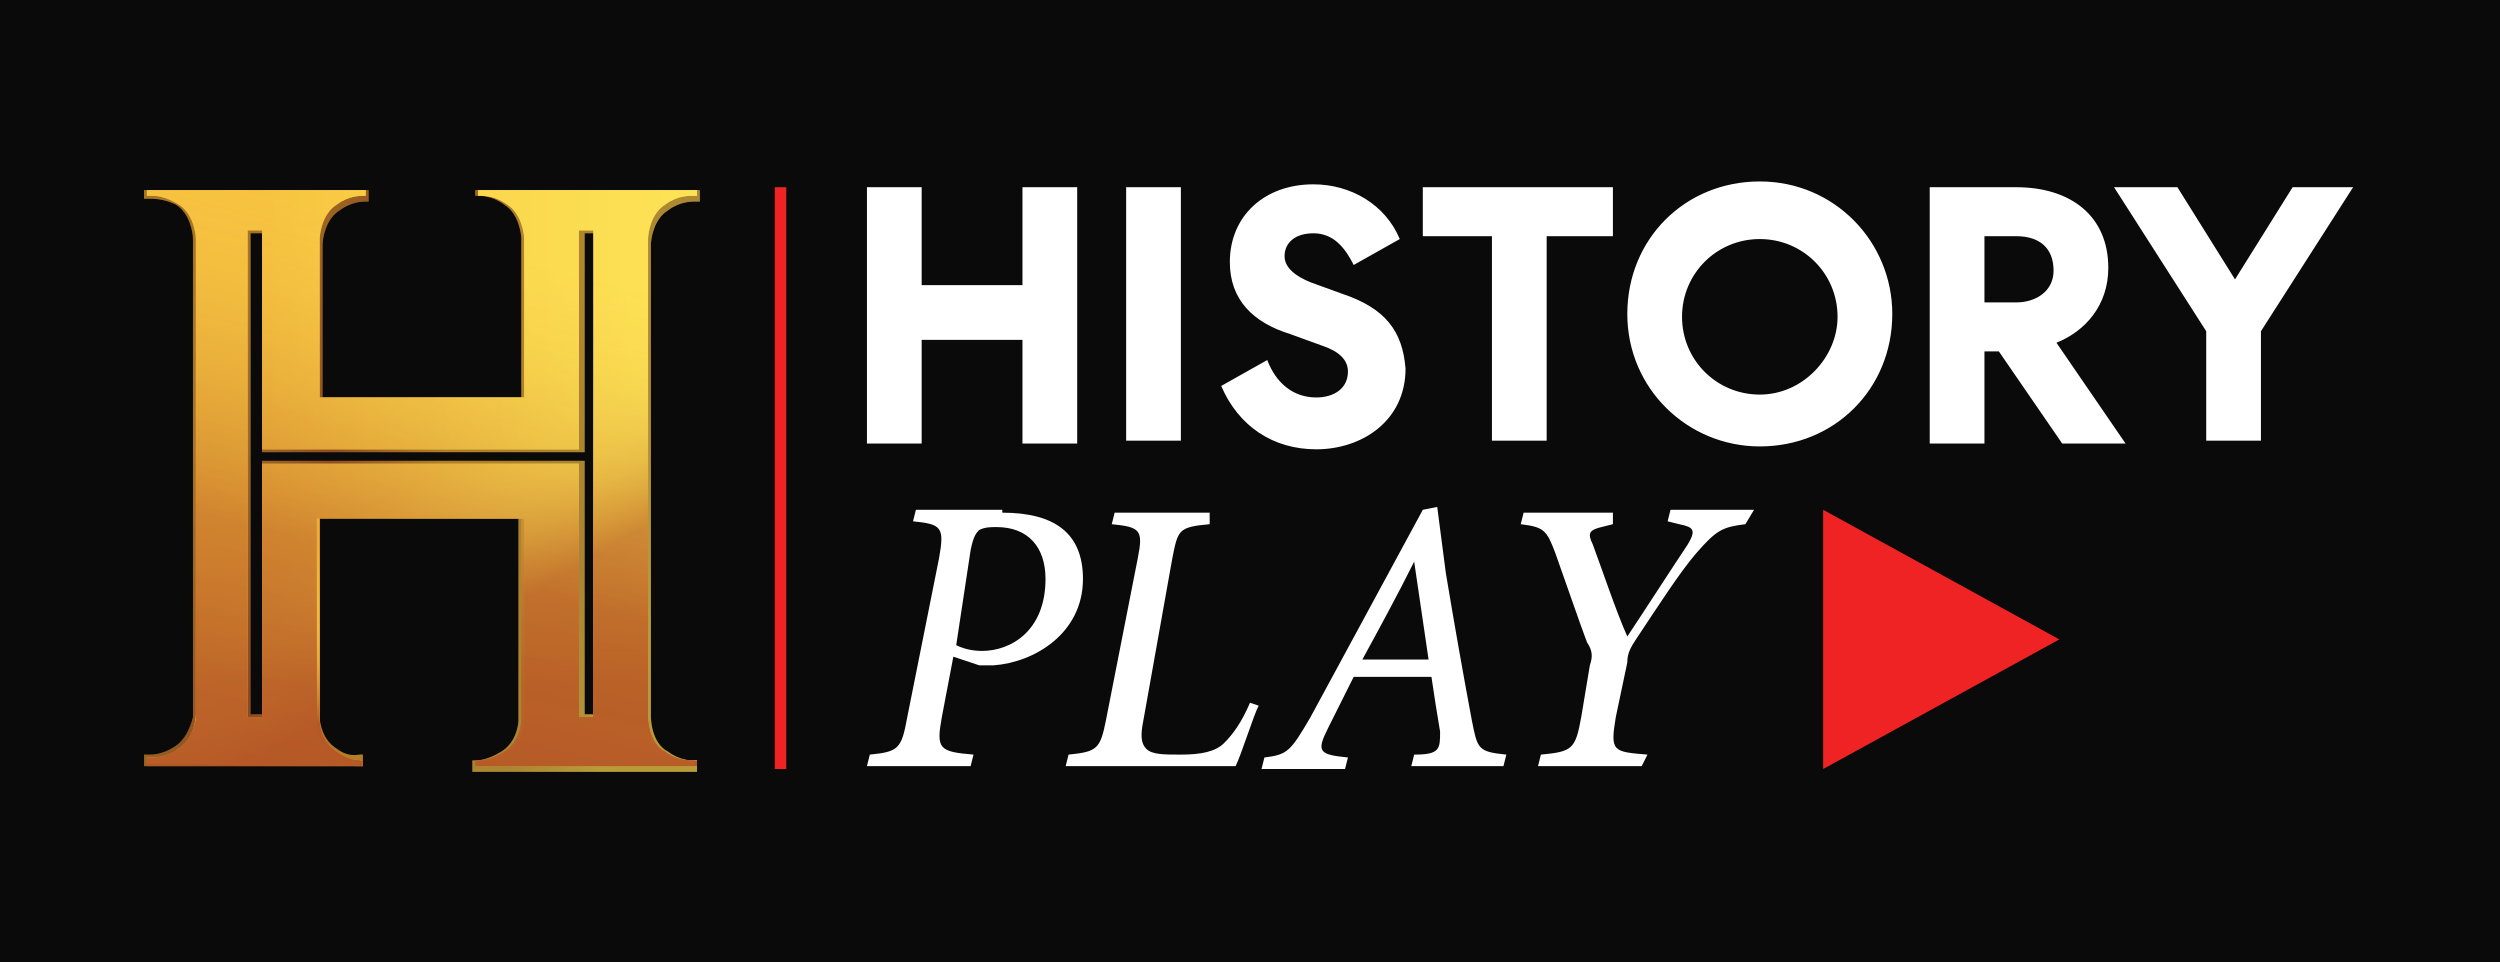
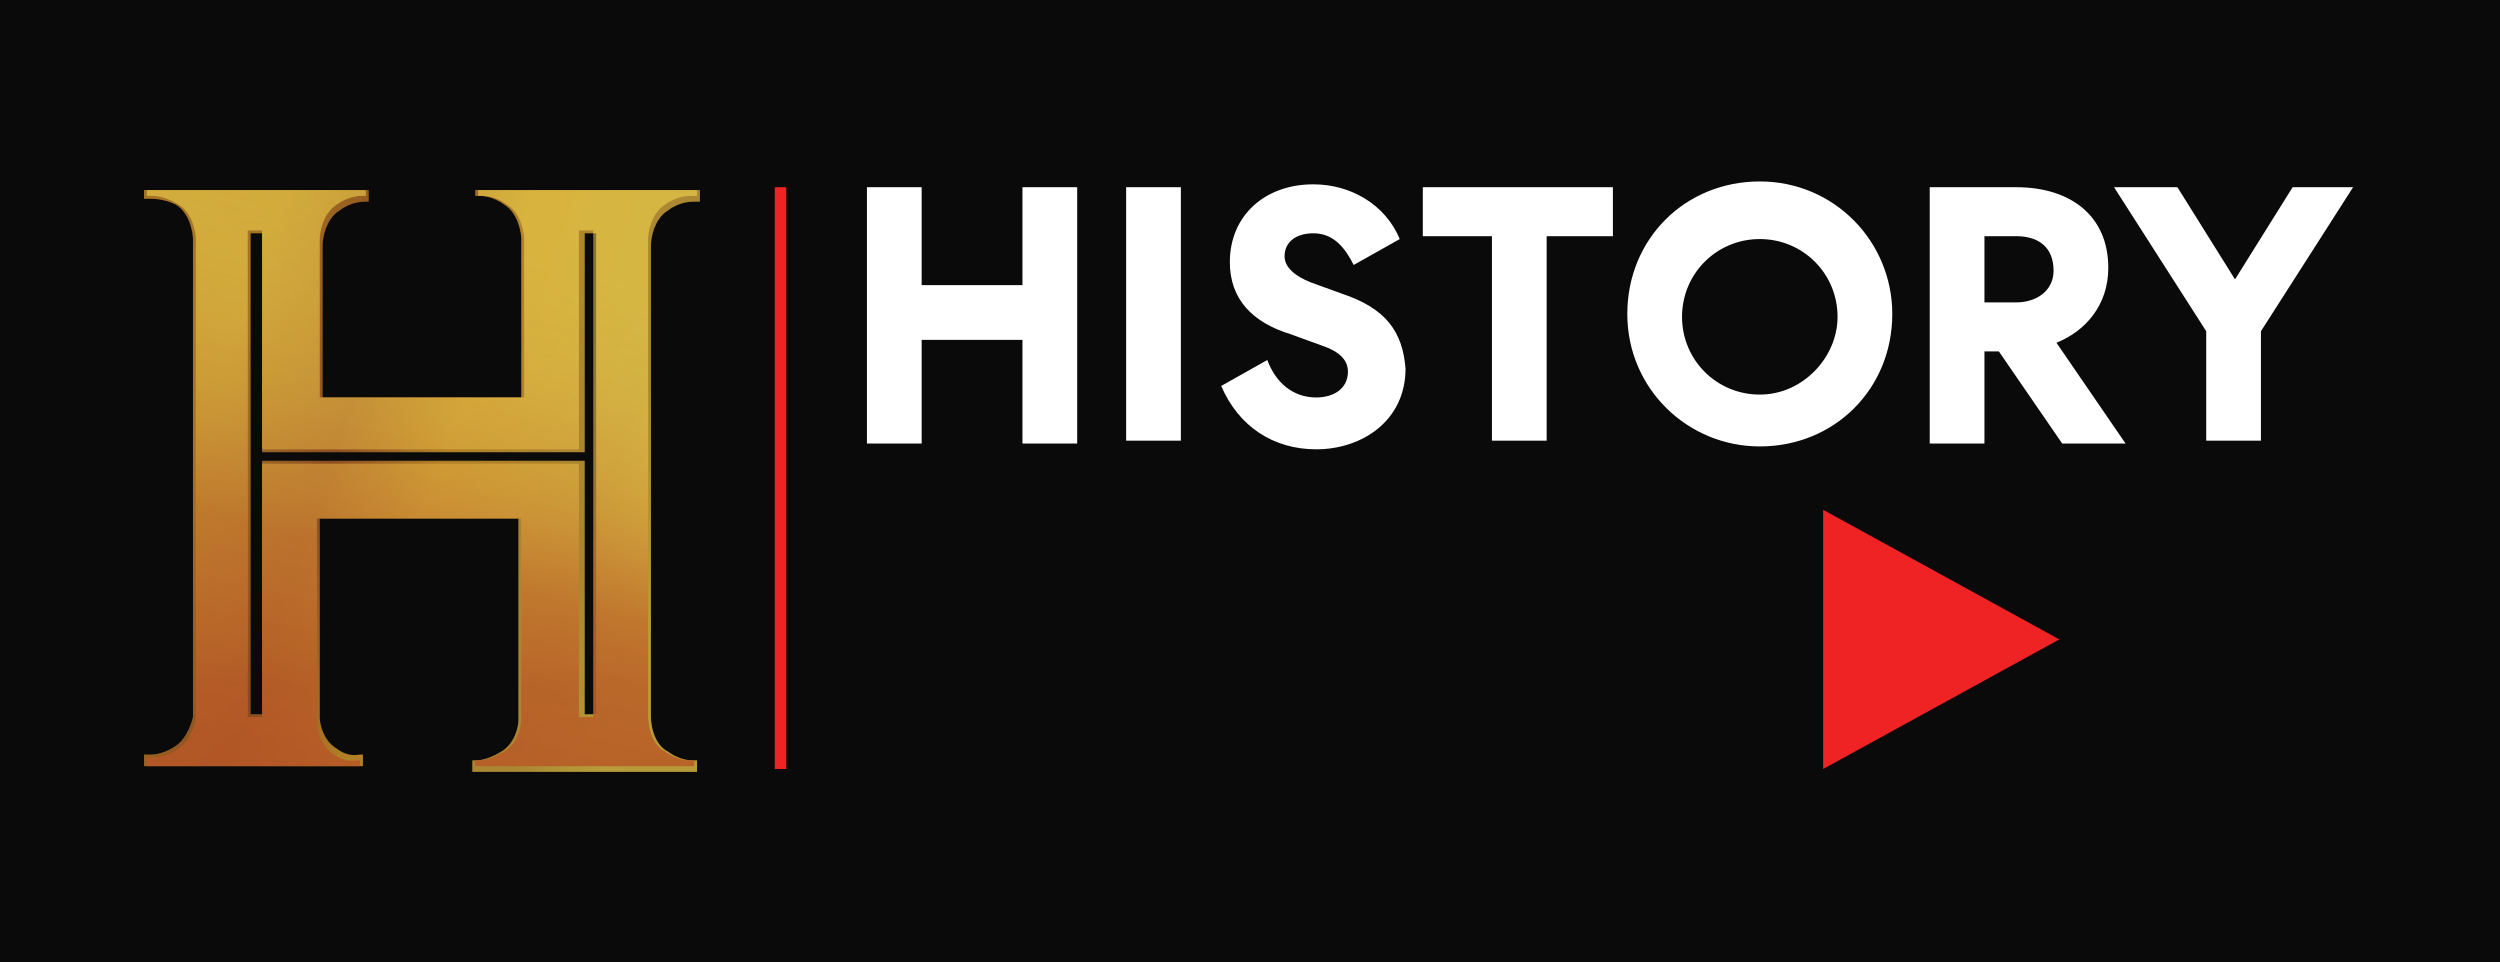
<svg xmlns="http://www.w3.org/2000/svg" xml:space="preserve" id="Layer_1" x="0" y="0" style="enable-background:new 0 0 86.8 33.4" version="1.1" viewBox="0 0 86.8 33.4">
  <rect x="0" y="0" width="86.8" height="33.4" fill="#333333" stroke="none" />
  <style>.st7{fill-rule:evenodd;clip-rule:evenodd;fill:#ef2323}.st8{fill:#fff}</style>
  <path d="M0 0h86.8v33.4H0z" style="opacity:.8" />
  <linearGradient id="SVGID_1_" x1="6.729" x2="22.552" y1="718.324" y2="708.326" gradientTransform="translate(0 -696.724)" gradientUnits="userSpaceOnUse">
    <stop offset="0" style="stop-color:#dd972c" />
    <stop offset=".265" style="stop-color:#f8cb45" />
    <stop offset=".655" style="stop-color:#f2ac2f" />
    <stop offset="1" style="stop-color:#fddb50" />
  </linearGradient>
  <path d="M5 26.6v-.4h.2c.3 0 .6-.1.9-.3.3-.2.5-.6.6-1V8.3c0-.2-.1-.9-.6-1.2-.4-.2-.8-.2-.9-.2H5v-.3h7.8V7h-.1c-.1 0-.5 0-.9.3-.5.3-.6 1-.6 1.2v5.3h6.9V8.3c0-.2-.1-.9-.6-1.2-.4-.3-.8-.3-.9-.3h-.1v-.2h7.8V7h-.2c-.1 0-.5 0-.9.3-.5.3-.6 1-.6 1.2v16.4s0 .9.6 1.2c.4.3.8.3.8.3h.2v.4h-7.8v-.4h.1c.1 0 .4 0 .9-.3s.6-.9.6-1.1v-7h-6.9v6.9c0 .2.1.8.6 1.1.4.3.7.2.8.2h.1v.4H5zm3.7-1.8h.4V16h11.2v8.8h.4V8.1h-.4v7.6H9.1V8.1h-.4v16.7z" style="fill:url(#SVGID_1_);fill-opacity:.3" />
  <linearGradient id="SVGID_00000006666689682910062500000015717711457792742058_" x1="7.382" x2="23.313" y1="710.818" y2="716.272" gradientTransform="translate(0 -696.724)" gradientUnits="userSpaceOnUse">
    <stop offset="0" style="stop-color:#dd972c" />
    <stop offset=".265" style="stop-color:#b55727" />
    <stop offset=".485" style="stop-color:#f2ac2f" />
    <stop offset=".826" style="stop-color:#e5b544" />
    <stop offset="1" style="stop-color:#fddb50" />
  </linearGradient>
  <path d="M5 26.6v-.4h.2c.3 0 .6-.1.9-.3.3-.2.5-.6.6-1V8.3c0-.2-.1-.9-.6-1.2-.4-.2-.8-.2-.9-.2H5v-.3h7.8V7h-.1c-.1 0-.5 0-.9.3-.5.3-.6 1-.6 1.2v5.3h6.9V8.3c0-.2-.1-.9-.6-1.2-.4-.3-.8-.3-.9-.3h-.1v-.2h7.8V7h-.2c-.1 0-.5 0-.9.3-.5.3-.6 1-.6 1.2v16.4s0 .9.6 1.2c.4.3.8.3.8.3h.2v.4h-7.8v-.4h.1c.1 0 .4 0 .9-.3s.6-.9.6-1.1v-7h-6.9v6.9c0 .2.1.8.6 1.1.4.3.7.2.8.2h.1v.4H5zm3.7-1.8h.4V16h11.2v8.8h.4V8.1h-.4v7.6H9.1V8.1h-.4v16.7z" style="fill:url(#SVGID_00000006666689682910062500000015717711457792742058_);fill-opacity:.6" />
  <linearGradient id="SVGID_00000070107513518534011950000002790964899286405284_" x1="5.106" x2="24.223" y1="713.313" y2="713.313" gradientTransform="translate(0 -696.724)" gradientUnits="userSpaceOnUse">
    <stop offset=".207" style="stop-color:#ee9322" />
    <stop offset=".401" style="stop-color:#f2ac2f" />
    <stop offset=".666" style="stop-color:#f8cb45" />
    <stop offset=".875" style="stop-color:#fcde54" />
    <stop offset="1" style="stop-color:#fee55a" />
  </linearGradient>
-   <path d="M5.1 26.5v-.2h.2c.1 0 .5 0 .9-.3.6-.4.6-1.2.6-1.2V8.3c0-.2-.1-.9-.6-1.2-.5-.3-.8-.3-.9-.3h-.2v-.2h7.6v.2h-.1c-.1 0-.5 0-.9.3-.5.3-.6 1-.6 1.2v5.5h7.1V8.3c0-.2-.1-.9-.6-1.2-.4-.3-.8-.3-.9-.3h-.1v-.2h7.6v.2H24c-.1 0-.5 0-.9.3-.5.3-.6 1-.6 1.2v16.6s0 .9.6 1.2c.4.3.8.3.9.3h.2v.2h-7.6v-.2h.1c.1 0 .5 0 .9-.3.5-.3.6-.9.6-1.1v-7h-7.1v7c0 .2.1.8.6 1.1.4.3.8.3.8.3h.1v.2l-7.5-.1zm3.5-1.6h.5v-8.8h11v8.8h.5V8h-.5v7.6h-11V8h-.5v16.9z" style="fill:url(#SVGID_00000070107513518534011950000002790964899286405284_)" />
  <linearGradient id="SVGID_00000072991160834313549500000010707904682313951383_" x1="19.665" x2="14.616" y1="721.548" y2="713.218" gradientTransform="translate(0 -696.724)" gradientUnits="userSpaceOnUse">
    <stop offset=".433" style="stop-color:#b55727" />
    <stop offset=".46" style="stop-color:#bd6829;stop-opacity:.961" />
    <stop offset=".514" style="stop-color:#cb8331;stop-opacity:.883" />
    <stop offset=".572" style="stop-color:#d89d3a;stop-opacity:.8" />
    <stop offset=".634" style="stop-color:#e4b442;stop-opacity:.711" />
    <stop offset=".701" style="stop-color:#eec749;stop-opacity:.616" />
    <stop offset=".774" style="stop-color:#f6d54e;stop-opacity:.51" />
    <stop offset=".861" style="stop-color:#fcde52;stop-opacity:.387" />
    <stop offset=".991" style="stop-color:#fee153;stop-opacity:.2" />
  </linearGradient>
-   <path d="M5.1 26.5v-.2h.2c.1 0 .5 0 .9-.3.6-.4.6-1.2.6-1.2V8.3c0-.2-.1-.9-.6-1.2-.5-.3-.8-.3-.9-.3h-.2v-.2h7.6v.2h-.1c-.1 0-.5 0-.9.3-.5.3-.6 1-.6 1.2v5.5h7.1V8.3c0-.2-.1-.9-.6-1.2-.4-.3-.8-.3-.9-.3h-.1v-.2h7.6v.2H24c-.1 0-.5 0-.9.3-.5.3-.6 1-.6 1.2v16.6s0 .9.6 1.2c.4.3.8.3.9.3h.2v.2h-7.6v-.2h.1c.1 0 .4 0 .9-.3s.6-.9.6-1.1v-7h-7.1v7c0 .2.1.8.6 1.1.4.3.8.3.8.3h.1v.2l-7.5-.1zm3.5-1.6h.5v-8.8h11v8.8h.5V8h-.5v7.6h-11V8h-.5v16.9z" style="fill:url(#SVGID_00000072991160834313549500000010707904682313951383_)" />
  <linearGradient id="SVGID_00000037652197443257340130000012927341804820106377_" x1="14.664" x2="14.664" y1="720.432" y2="713.23" gradientTransform="translate(0 -696.724)" gradientUnits="userSpaceOnUse">
    <stop offset="0" style="stop-color:#b55727;stop-opacity:.7" />
    <stop offset=".144" style="stop-color:#bf6c2a;stop-opacity:.642" />
    <stop offset=".553" style="stop-color:#dca43c;stop-opacity:.477" />
    <stop offset=".846" style="stop-color:#f2ce4c;stop-opacity:.358" />
    <stop offset=".991" style="stop-color:#fee153;stop-opacity:.3" />
  </linearGradient>
  <path d="M5.1 26.5v-.2h.2c.3 0 .6-.1.9-.3.3-.2.5-.6.6-1V8.3c0-.2-.1-.9-.6-1.2-.5-.3-.8-.3-.9-.3h-.2v-.2h7.6v.2h-.1c-.1 0-.5 0-.9.3-.5.3-.6 1-.6 1.2v5.5h7.1V8.3c0-.2-.1-.9-.6-1.2-.4-.3-.8-.3-.9-.3h-.1v-.2h7.6v.2H24c-.1 0-.5 0-.9.3-.5.3-.6 1-.6 1.2v16.6s0 .9.6 1.2c.4.3.8.3.8.3h.2v.2h-7.6v-.2h.1c.1 0 .4 0 .9-.3s.6-.9.6-1.1v-7H11V25.1c0 .2.1.8.6 1.1.4.3.7.2.8.2h.1v.2H5.1zm3.5-1.6h.5v-8.8h11v8.8h.5V8h-.5v7.6h-11V8h-.5v16.9z" style="fill:url(#SVGID_00000037652197443257340130000012927341804820106377_)" />
  <linearGradient id="SVGID_00000176025424226871001850000011474363531862762421_" x1="11.955" x2="16.686" y1="724.22" y2="705.151" gradientTransform="translate(0 -696.724)" gradientUnits="userSpaceOnUse">
    <stop offset="0" style="stop-color:#b55727;stop-opacity:.7" />
    <stop offset=".418" style="stop-color:#bf6c2a;stop-opacity:.642" />
    <stop offset=".846" style="stop-color:#f2ce4c;stop-opacity:.358" />
    <stop offset=".991" style="stop-color:#fee153;stop-opacity:.3" />
  </linearGradient>
  <path d="M5.1 26.5v-.2h.2c.3 0 .6-.1.9-.3.3-.2.5-.6.6-1V8.3c0-.2-.1-.9-.6-1.2-.5-.3-.8-.3-.9-.3h-.2v-.2h7.6v.2h-.1c-.1 0-.5 0-.9.3-.5.3-.6 1-.6 1.2v5.5h7.1V8.3c0-.2-.1-.9-.6-1.2-.4-.3-.8-.3-.9-.3h-.1v-.2h7.6v.2H24c-.1 0-.5 0-.9.3-.5.3-.6 1-.6 1.2v16.6s0 .9.6 1.2c.4.3.8.3.8.3h.2v.2h-7.6v-.2h.1c.1 0 .4 0 .9-.3s.6-.9.6-1.1v-7H11V25.1c0 .2.1.8.6 1.1.4.3.7.2.8.2h.1v.2H5.1zm3.5-1.6h.5v-8.8h11v8.8h.5V8h-.5v7.6h-11V8h-.5v16.9z" style="fill:url(#SVGID_00000176025424226871001850000011474363531862762421_)" />
  <path id="UNDERLINE_00000127729219681670051070000006847484564533904051_" d="M26.9 6.5h.4v20.2h-.4z" class="st7" />
-   <path d="M34.8 17.8c1.8 0 2.8.7 2.8 2.3 0 1.9-1.7 2.9-3.1 3H34l-.9-.3-.4 2.1c-.2 1.1-.1 1.2 1.1 1.3l-.1.4h-3.6l.1-.4c1-.1 1.1-.2 1.3-1.3l1.1-5.5c.2-1.1.1-1.2-.9-1.3l.1-.4h3zm-1.6 4.6c.2.1.5.2.9.2 1 0 2.2-.7 2.2-2.5 0-1.1-.6-1.8-1.7-1.8-.2 0-.4 0-.6.1-.1.1-.2.2-.3.7l-.5 3.3zM43.7 24.5c-.2.4-.6 1.7-.8 2.1H37l.1-.4c1-.1 1.1-.2 1.3-1.2l1.1-5.6c.2-1 .1-1.1-.9-1.2l.1-.4H42v.4c-1.1.1-1.1.2-1.3 1.2l-1 5.6c-.1.5-.1.8.1 1 .2.2.6.2 1.2.2.7 0 1.2-.1 1.5-.4.3-.3.6-.7.9-1.4l.3.1zM52.2 26.6H49l.1-.4c.9 0 .9-.2.9-.8-.1-.6-.2-1.2-.3-1.9H47l-.9 1.8c-.4.8-.3.9.7 1l-.1.4h-2.9l.1-.4c.8-.1.9-.2 1.6-1.4l3.9-7.2.5-.1.3 2.3c.3 1.8.6 3.5.9 5.1.2 1 .2 1.1 1.2 1.2l-.1.4zm-3.1-7.1c-.6 1.2-1.2 2.3-1.8 3.4h2.3l-.5-3.4zM60.6 18.2c-.8.1-1 .2-1.7 1-.6.7-1.3 1.8-2.1 3-.2.3-.3.5-.3.8l-.4 1.9c-.2 1.2-.1 1.2 1.1 1.3l-.2.4h-3.6l.1-.4c1.1-.1 1.2-.2 1.4-1.3l.3-1.8c.1-.3.1-.5-.1-.8-.3-.8-.6-1.7-1.1-3.1-.3-.8-.4-.9-1.2-1l.1-.4H56v.4l-.4.1c-.4.1-.5.2-.3.6.3.8.8 2.3 1.2 3.2.6-.9 1.5-2.3 2.1-3.2.3-.5.2-.6-.3-.7l-.4-.1.1-.4h2.9l-.3.5z" class="st8" />
  <path id="WORDMARK_00000031165198187515009420000015735296135553486749_" d="M35.5 9.9H32V6.5h-1.9v8.9H32v-3.6h3.5v3.6h1.9V6.5h-1.9v3.4zm3.6 5.4H41V6.5h-1.9v8.8zm7.5-5.1-1.1-.4c-.5-.2-.9-.5-.9-.9 0-.5.4-.8 1-.8.7 0 1.1.5 1.4 1.1l1.6-.9c-.5-1.2-1.7-1.9-3-1.9-1.7 0-2.9 1.1-2.9 2.7 0 1.3.8 2.1 2.1 2.5l1.1.4c.6.2.9.5.9.9 0 .6-.5.9-1.1.9-.8 0-1.4-.5-1.7-1.3l-1.6.9c.6 1.4 1.8 2.2 3.3 2.2 1.6 0 3.1-1 3.1-2.8-.1-1.3-.7-2.1-2.2-2.6zm2.9-2h2.3v7.1h1.9V8.2H56V6.5h-6.6v1.7zm11.6-1.9c-2.6 0-4.6 2-4.6 4.6 0 2.6 2.1 4.6 4.6 4.6 2.6 0 4.6-2 4.6-4.6 0-2.5-2-4.6-4.6-4.6zm0 7.4c-1.5 0-2.7-1.2-2.7-2.7 0-1.5 1.2-2.7 2.7-2.7 1.5 0 2.7 1.2 2.7 2.7 0 1.4-1.2 2.7-2.7 2.7zm12.1-4.4c0-1.8-1.3-2.8-3.2-2.8h-3v8.9h1.9v-3.2h.5l2.2 3.2h2.2l-2.4-3.5c1-.4 1.8-1.3 1.8-2.6zM70 10.5h-1.1V8.2H70c.8 0 1.3.4 1.3 1.2 0 .7-.6 1.1-1.3 1.1zm9.6-4-2 3.2-2-3.2h-2.2l3.2 5v3.8h1.9v-3.8l3.2-5h-2.1z" style="fill-rule:evenodd;clip-rule:evenodd;fill:#fff" />
  <path d="m71.5 22.2-8.2-4.5v9z" class="st7" />
</svg>